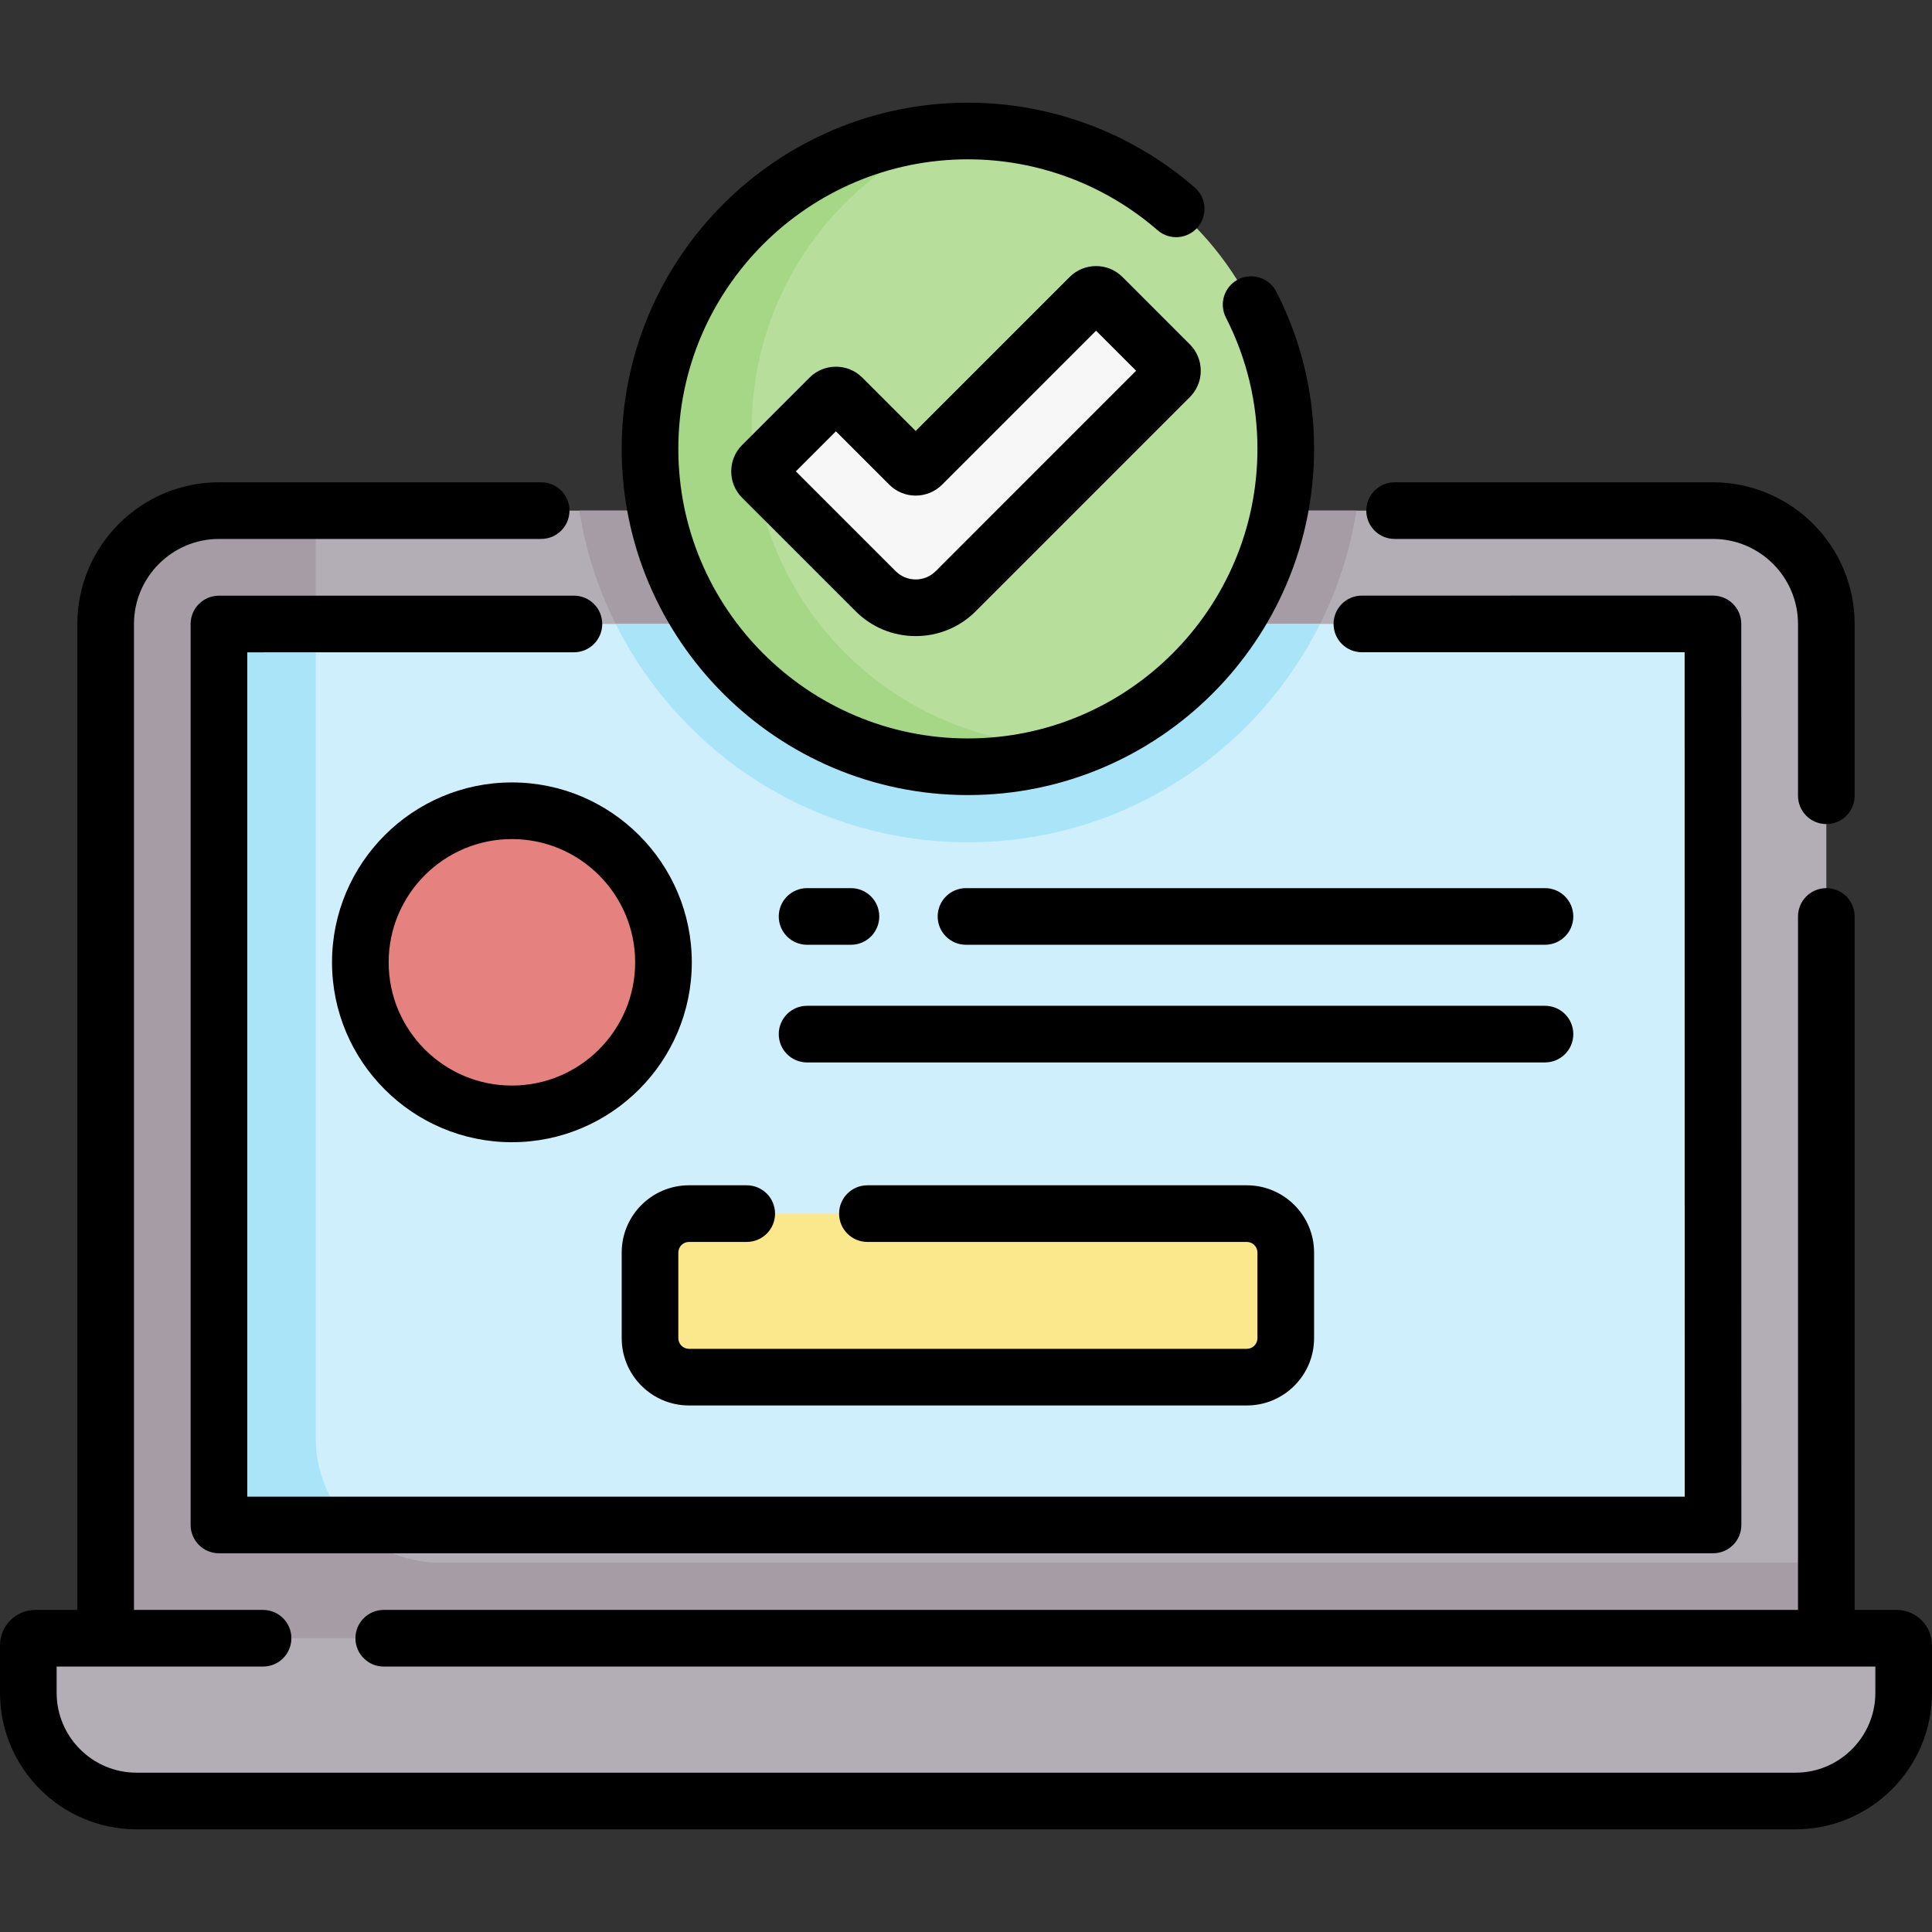
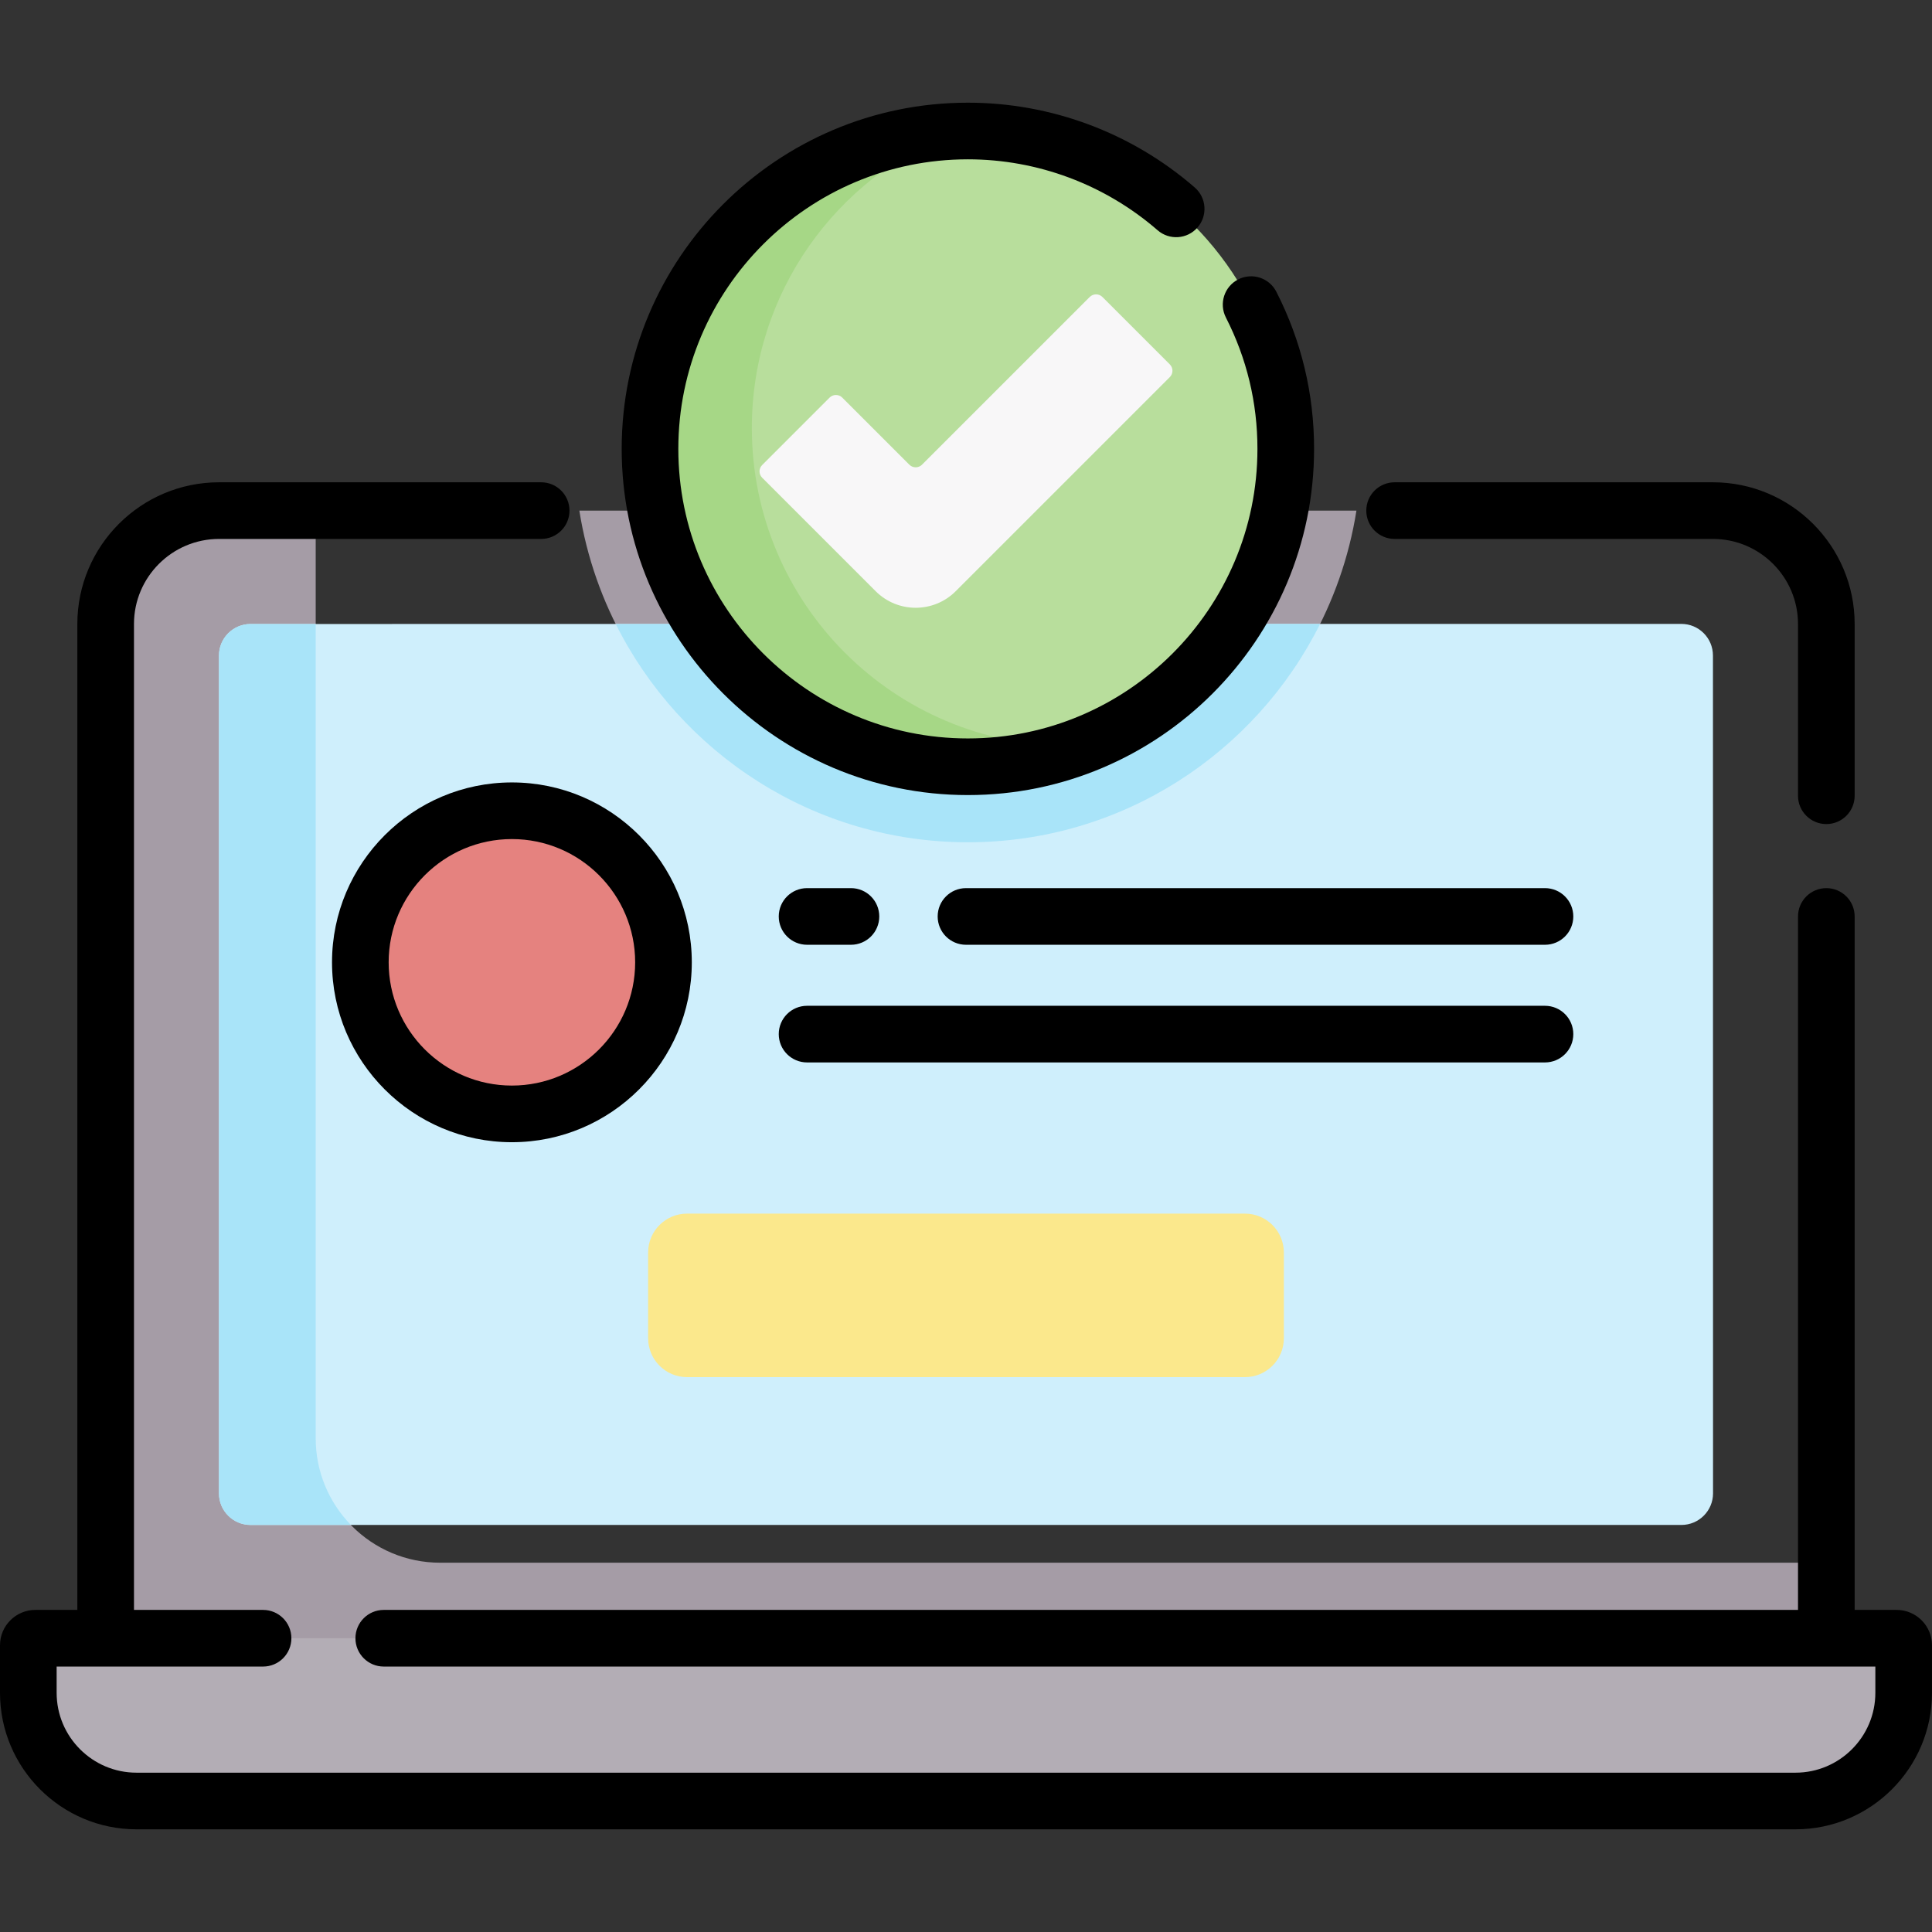
<svg xmlns="http://www.w3.org/2000/svg" id="Capa_1" enable-background="new 0 0 511.633 511.633" height="512" viewBox="0 0 511.633 511.633" width="512">
  <rect x="0" y="0" width="511.633" height="511.633" fill="#333333" stroke="none" />
  <g>
    <g>
-       <path d="m483.65 165.247c0-16.583-13.443-30.026-30.026-30.026h-395.615c-16.583 0-30.026 13.443-30.026 30.026v297.722h455.667z" fill="#b3adb5" />
      <path d="m116.556 413.838c-18.2 0-32.953-14.754-32.953-32.953v-241.855c0-1.292.091-2.561.249-3.81h-25.843c-16.583 0-30.026 13.443-30.026 30.026v297.722h455.667v-26.216-22.914z" fill="#a59ca6" />
      <path d="m359.211 135.22h-205.789c7.868 49.706 51.01 87.831 102.894 87.831s95.026-38.125 102.895-87.831z" fill="#a59ca6" />
      <path d="m453.625 173.592.022 221.873c0 4.624-3.748 8.373-8.372 8.373h-378.921c-4.624 0-8.372-3.748-8.372-8.372v-221.847c0-4.623 3.748-8.372 8.371-8.372l378.899-.025c4.624-.001 8.372 3.747 8.373 8.37z" fill="#cfeffc" />
      <path d="m349.584 165.228-186.529.012c17.09 34.235 52.468 57.811 93.261 57.811 40.799 0 76.181-23.581 93.268-57.823z" fill="#a9e4f9" />
      <path d="m66.354 403.838h26.568c-5.765-5.934-9.32-14.027-9.32-22.953v-215.64l-17.249.001c-4.623 0-8.371 3.749-8.371 8.372v221.847c0 4.625 3.749 8.373 8.372 8.373z" fill="#a9e4f9" />
      <g>
        <path d="m475.481 476.942h-439.329c-15.824 0-28.653-12.828-28.653-28.653v-12.589c0-1.029.834-1.862 1.862-1.862h492.909c1.029 0 1.862.834 1.862 1.862v12.589c.001 15.825-12.827 28.653-28.651 28.653z" fill="#b3adb5" />
        <circle cx="256.316" cy="118.871" fill="#b8de9c" r="84.18" />
        <path d="m283.285 197.52c-46.491 0-84.18-37.689-84.18-84.18 0-35.834 22.405-66.434 53.959-78.582-44.98 1.714-80.927 38.714-80.927 84.113 0 46.491 37.689 84.18 84.18 84.18 10.657 0 20.841-1.982 30.225-5.594-1.082.041-2.165.063-3.257.063z" fill="#a6d786" />
        <g>
          <path d="m242.491 160.949c-3.839 0-7.678-1.465-10.606-4.394l-30.045-30.045c-.929-.929-.929-2.435 0-3.363l17.85-17.85c.929-.929 2.435-.929 3.363 0l17.757 17.757c.929.929 2.435.929 3.363 0l44.405-44.405c.929-.929 2.435-.929 3.363 0l17.85 17.85c.929.929.929 2.435 0 3.363l-56.693 56.693c-2.93 2.929-6.768 4.394-10.607 4.394z" fill="#f8f7f8" />
        </g>
        <path d="m329.678 364.696h-147.727c-5.698 0-10.316-4.619-10.316-10.316v-22.675c0-5.698 4.619-10.316 10.316-10.316h147.728c5.698 0 10.316 4.619 10.316 10.316v22.675c0 5.698-4.619 10.316-10.317 10.316z" fill="#fbe88c" />
        <circle cx="135.565" cy="254.843" fill="#e5827f" r="40.139" />
      </g>
    </g>
    <g>
      <path d="m502.271 426.338h-11.12v-183.643c0-4.143-3.357-7.5-7.5-7.5s-7.5 3.357-7.5 7.5v183.643h-374.523c-4.143 0-7.5 3.357-7.5 7.5s3.357 7.5 7.5 7.5h395.005v6.951c0 11.664-9.489 21.153-21.152 21.153h-439.329c-11.663 0-21.152-9.489-21.152-21.153v-6.951h54.666c4.143 0 7.5-3.357 7.5-7.5s-3.357-7.5-7.5-7.5h-34.184v-261.091c0-12.421 10.105-22.526 22.526-22.526h85.303c4.143 0 7.5-3.357 7.5-7.5s-3.357-7.5-7.5-7.5h-85.302c-20.692 0-37.526 16.834-37.526 37.526v261.091h-11.121c-5.162 0-9.362 4.2-9.362 9.363v12.588c0 19.935 16.218 36.153 36.152 36.153h439.328c19.935 0 36.152-16.219 36.152-36.153v-12.588c.001-5.163-4.199-9.363-9.361-9.363z" />
      <path d="m369.321 142.721h84.303c12.421 0 22.526 10.104 22.526 22.525v45.486c0 4.143 3.357 7.5 7.5 7.5s7.5-3.357 7.5-7.5v-45.486c0-20.691-16.834-37.525-37.526-37.525h-84.303c-4.143 0-7.5 3.357-7.5 7.5s3.358 7.5 7.5 7.5z" />
-       <path d="m50.482 165.247v238.591c0 4.143 3.357 7.5 7.5 7.5h395.665c1.989 0 3.897-.79 5.304-2.197 1.406-1.406 2.196-3.314 2.196-5.304l-.023-238.617c0-4.142-3.358-7.499-7.501-7.499l-92.971.007c-4.142 0-7.499 3.358-7.499 7.501 0 4.142 3.358 7.499 7.501 7.499l85.471-.006.021 223.616h-380.664v-223.591l86.503-.006c4.143 0 7.5-3.358 7.5-7.5 0-4.143-3.358-7.5-7.501-7.5l-94.002.006c-4.142 0-7.5 3.358-7.5 7.5z" />
      <path d="m256.316 210.551c50.553 0 91.68-41.127 91.68-91.68 0-14.619-3.362-28.619-9.995-41.612-1.883-3.688-6.398-5.152-10.09-3.27-3.688 1.883-5.153 6.4-3.27 10.09 5.544 10.86 8.354 22.566 8.354 34.792 0 42.281-34.398 76.68-76.68 76.68s-76.68-34.398-76.68-76.68 34.398-76.681 76.68-76.681c18.454 0 36.297 6.671 50.242 18.783 3.127 2.716 7.865 2.385 10.58-.744 2.717-3.127 2.384-7.864-.744-10.58-16.674-14.483-38.01-22.459-60.078-22.459-50.553 0-91.68 41.128-91.68 91.681s41.129 91.68 91.681 91.68z" />
-       <path d="m297.242 73.344c-3.851-3.848-10.116-3.844-13.969.002l-40.782 40.784-14.138-14.138c-3.851-3.848-10.116-3.845-13.969.003l-17.846 17.847c-1.868 1.865-2.896 4.348-2.896 6.987s1.028 5.122 2.894 6.985l30.045 30.044c4.248 4.25 9.898 6.591 15.909 6.591 6.009 0 11.659-2.34 15.911-6.59l56.689-56.691c1.868-1.865 2.896-4.348 2.896-6.987s-1.028-5.122-2.894-6.984zm-49.447 77.908c-1.417 1.417-3.302 2.197-5.305 2.197s-3.886-.78-5.302-2.197l-26.424-26.423 10.606-10.606 14.137 14.138c3.851 3.847 10.116 3.845 13.969-.002l40.782-40.784 10.606 10.606z" />
-       <path d="m182.452 372.196h147.729c9.823 0 17.815-7.992 17.815-17.816v-22.675c0-9.824-7.992-17.816-17.815-17.816h-100.47c-4.143 0-7.5 3.357-7.5 7.5s3.357 7.5 7.5 7.5h100.47c1.553 0 2.815 1.264 2.815 2.816v22.675c0 1.553-1.263 2.816-2.815 2.816h-147.729c-1.553 0-2.815-1.264-2.815-2.816v-22.675c0-1.553 1.263-2.816 2.815-2.816h15.297c4.143 0 7.5-3.357 7.5-7.5s-3.357-7.5-7.5-7.5h-15.297c-9.823 0-17.815 7.992-17.815 17.816v22.675c0 9.824 7.992 17.816 17.815 17.816z" />
      <path d="m183.204 254.843c0-26.268-21.371-47.639-47.64-47.639-26.268 0-47.639 21.371-47.639 47.639s21.371 47.639 47.639 47.639c26.269-.001 47.64-21.372 47.64-47.639zm-47.64 32.638c-17.997 0-32.639-14.642-32.639-32.639s14.642-32.639 32.639-32.639 32.64 14.642 32.64 32.639-14.642 32.639-32.64 32.639z" />
      <path d="m213.73 250.195h11.619c4.143 0 7.5-3.357 7.5-7.5s-3.357-7.5-7.5-7.5h-11.619c-4.143 0-7.5 3.357-7.5 7.5s3.358 7.5 7.5 7.5z" />
      <path d="m409.143 235.195h-153.329c-4.143 0-7.5 3.357-7.5 7.5s3.357 7.5 7.5 7.5h153.328c4.143 0 7.5-3.357 7.5-7.5s-3.357-7.5-7.499-7.5z" />
      <path d="m416.643 273.855c0-4.143-3.357-7.5-7.5-7.5h-195.413c-4.143 0-7.5 3.357-7.5 7.5s3.357 7.5 7.5 7.5h195.412c4.143 0 7.501-3.357 7.501-7.5z" />
    </g>
  </g>
</svg>